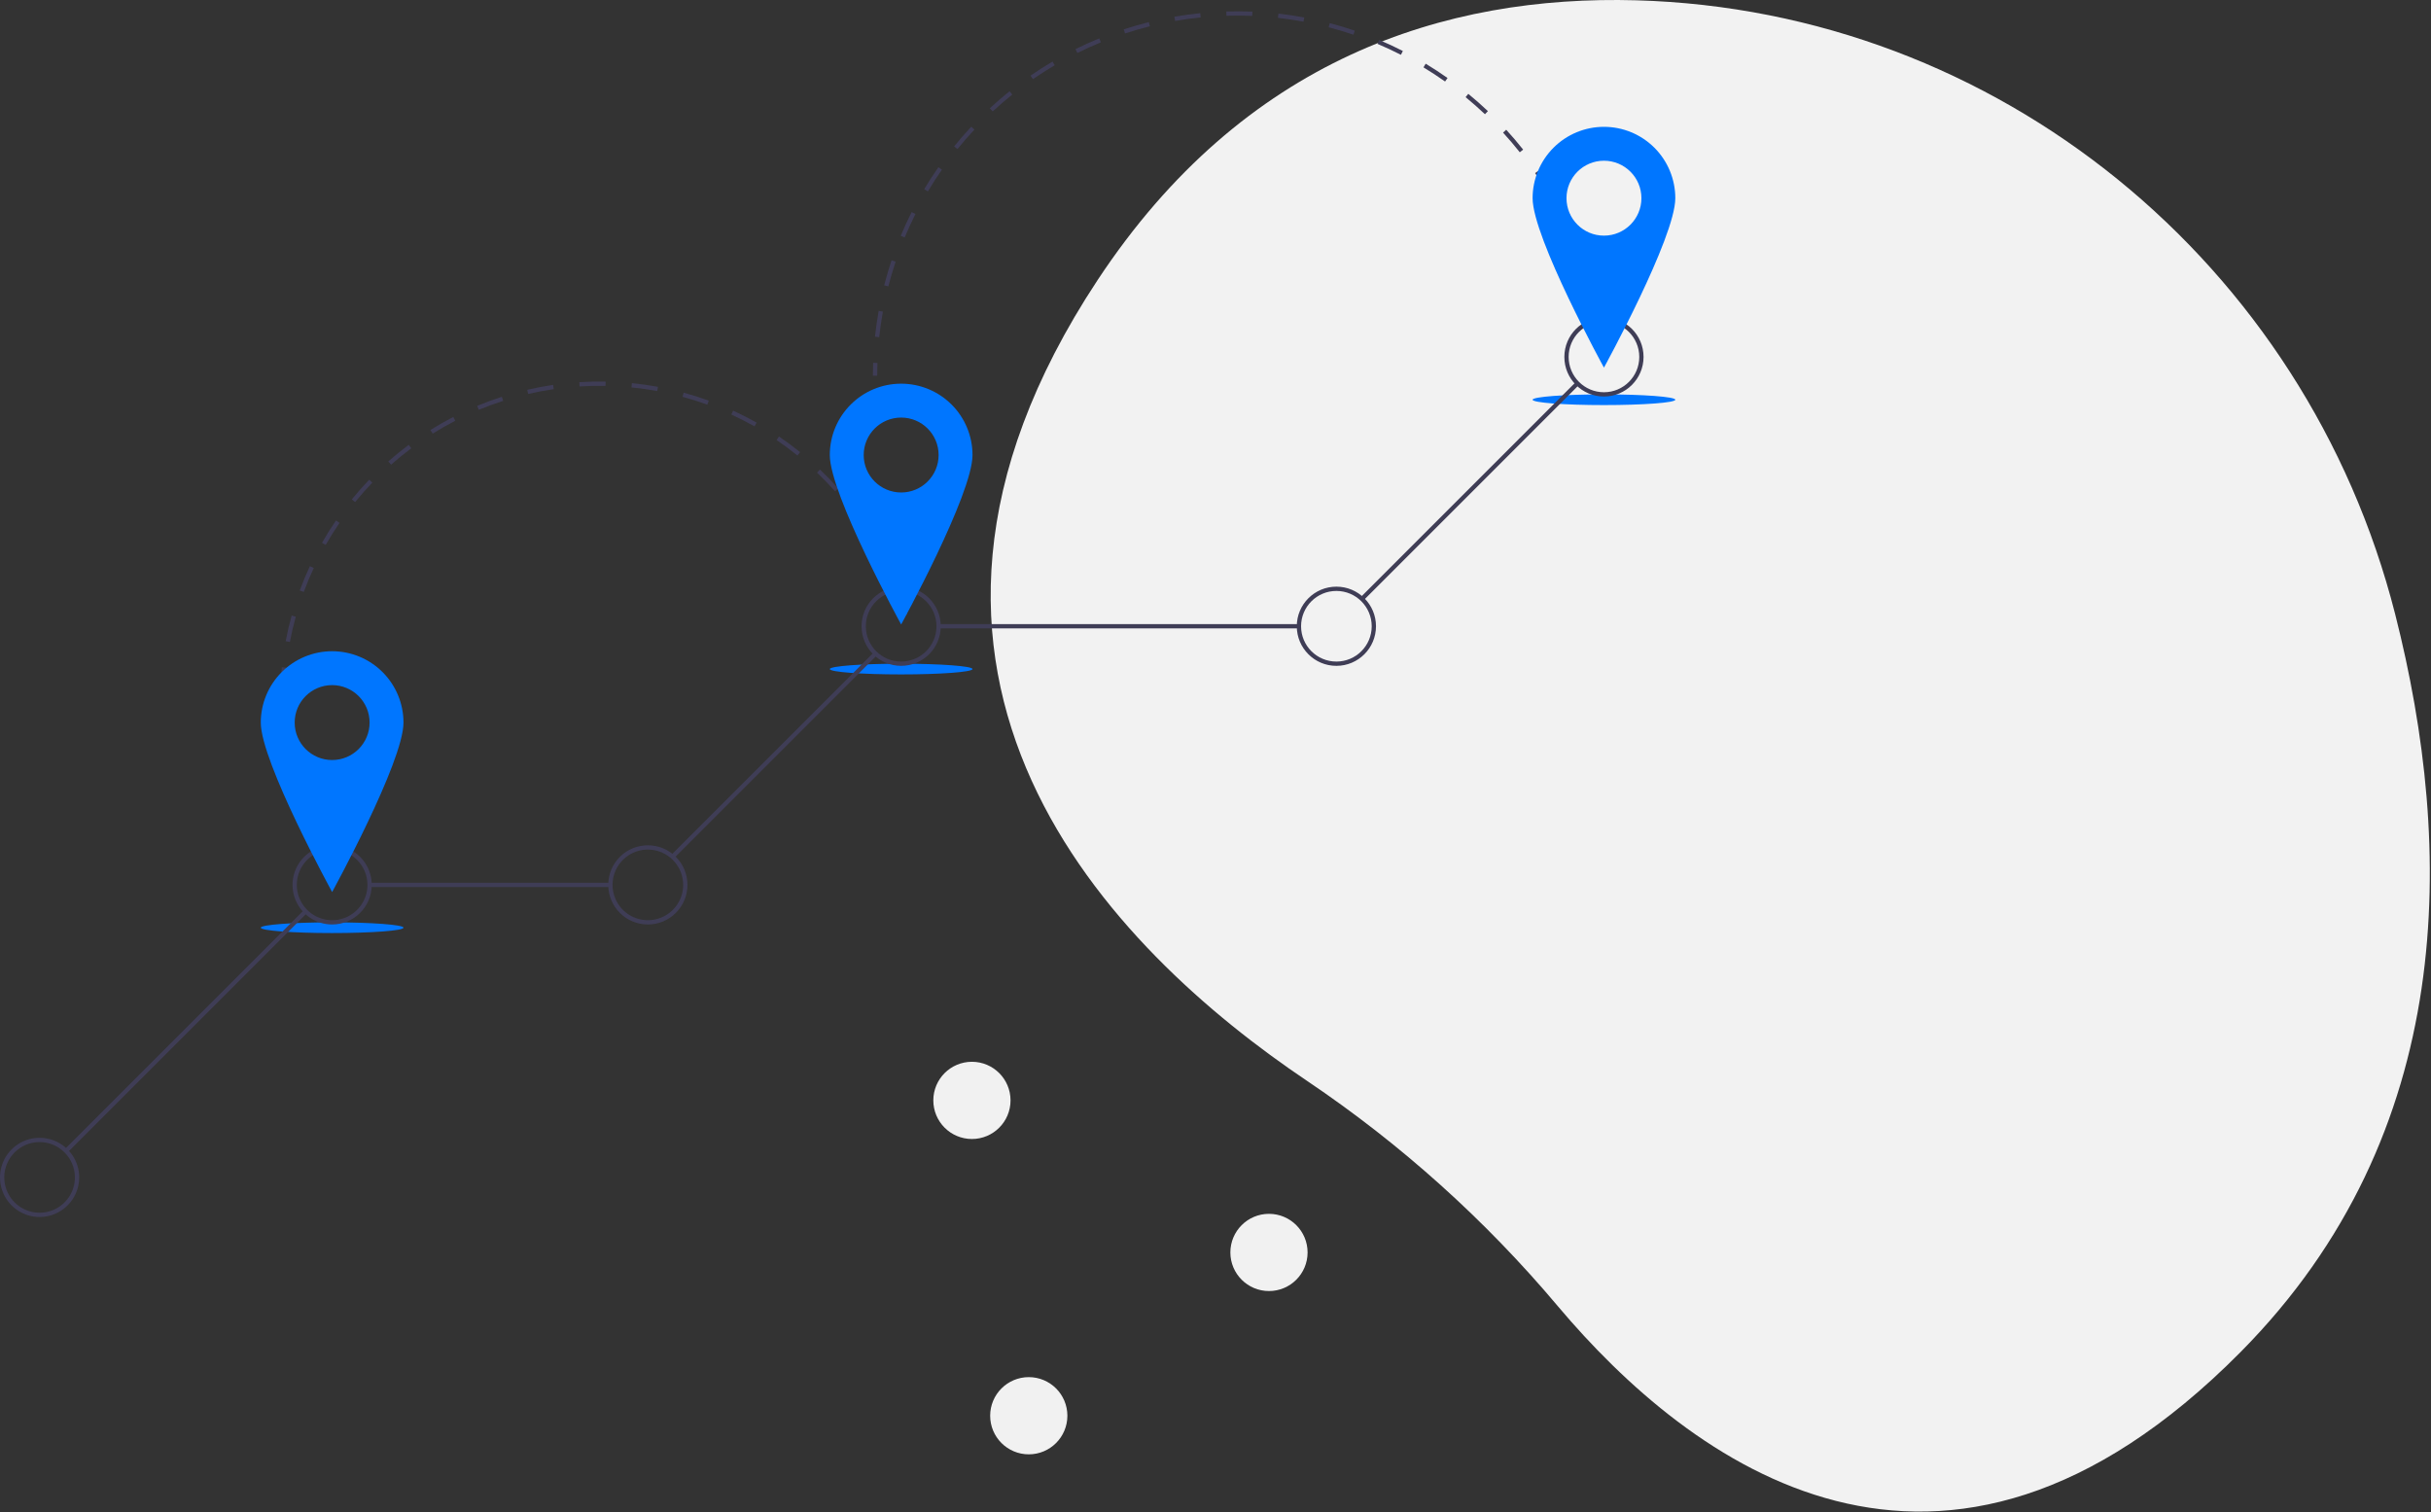
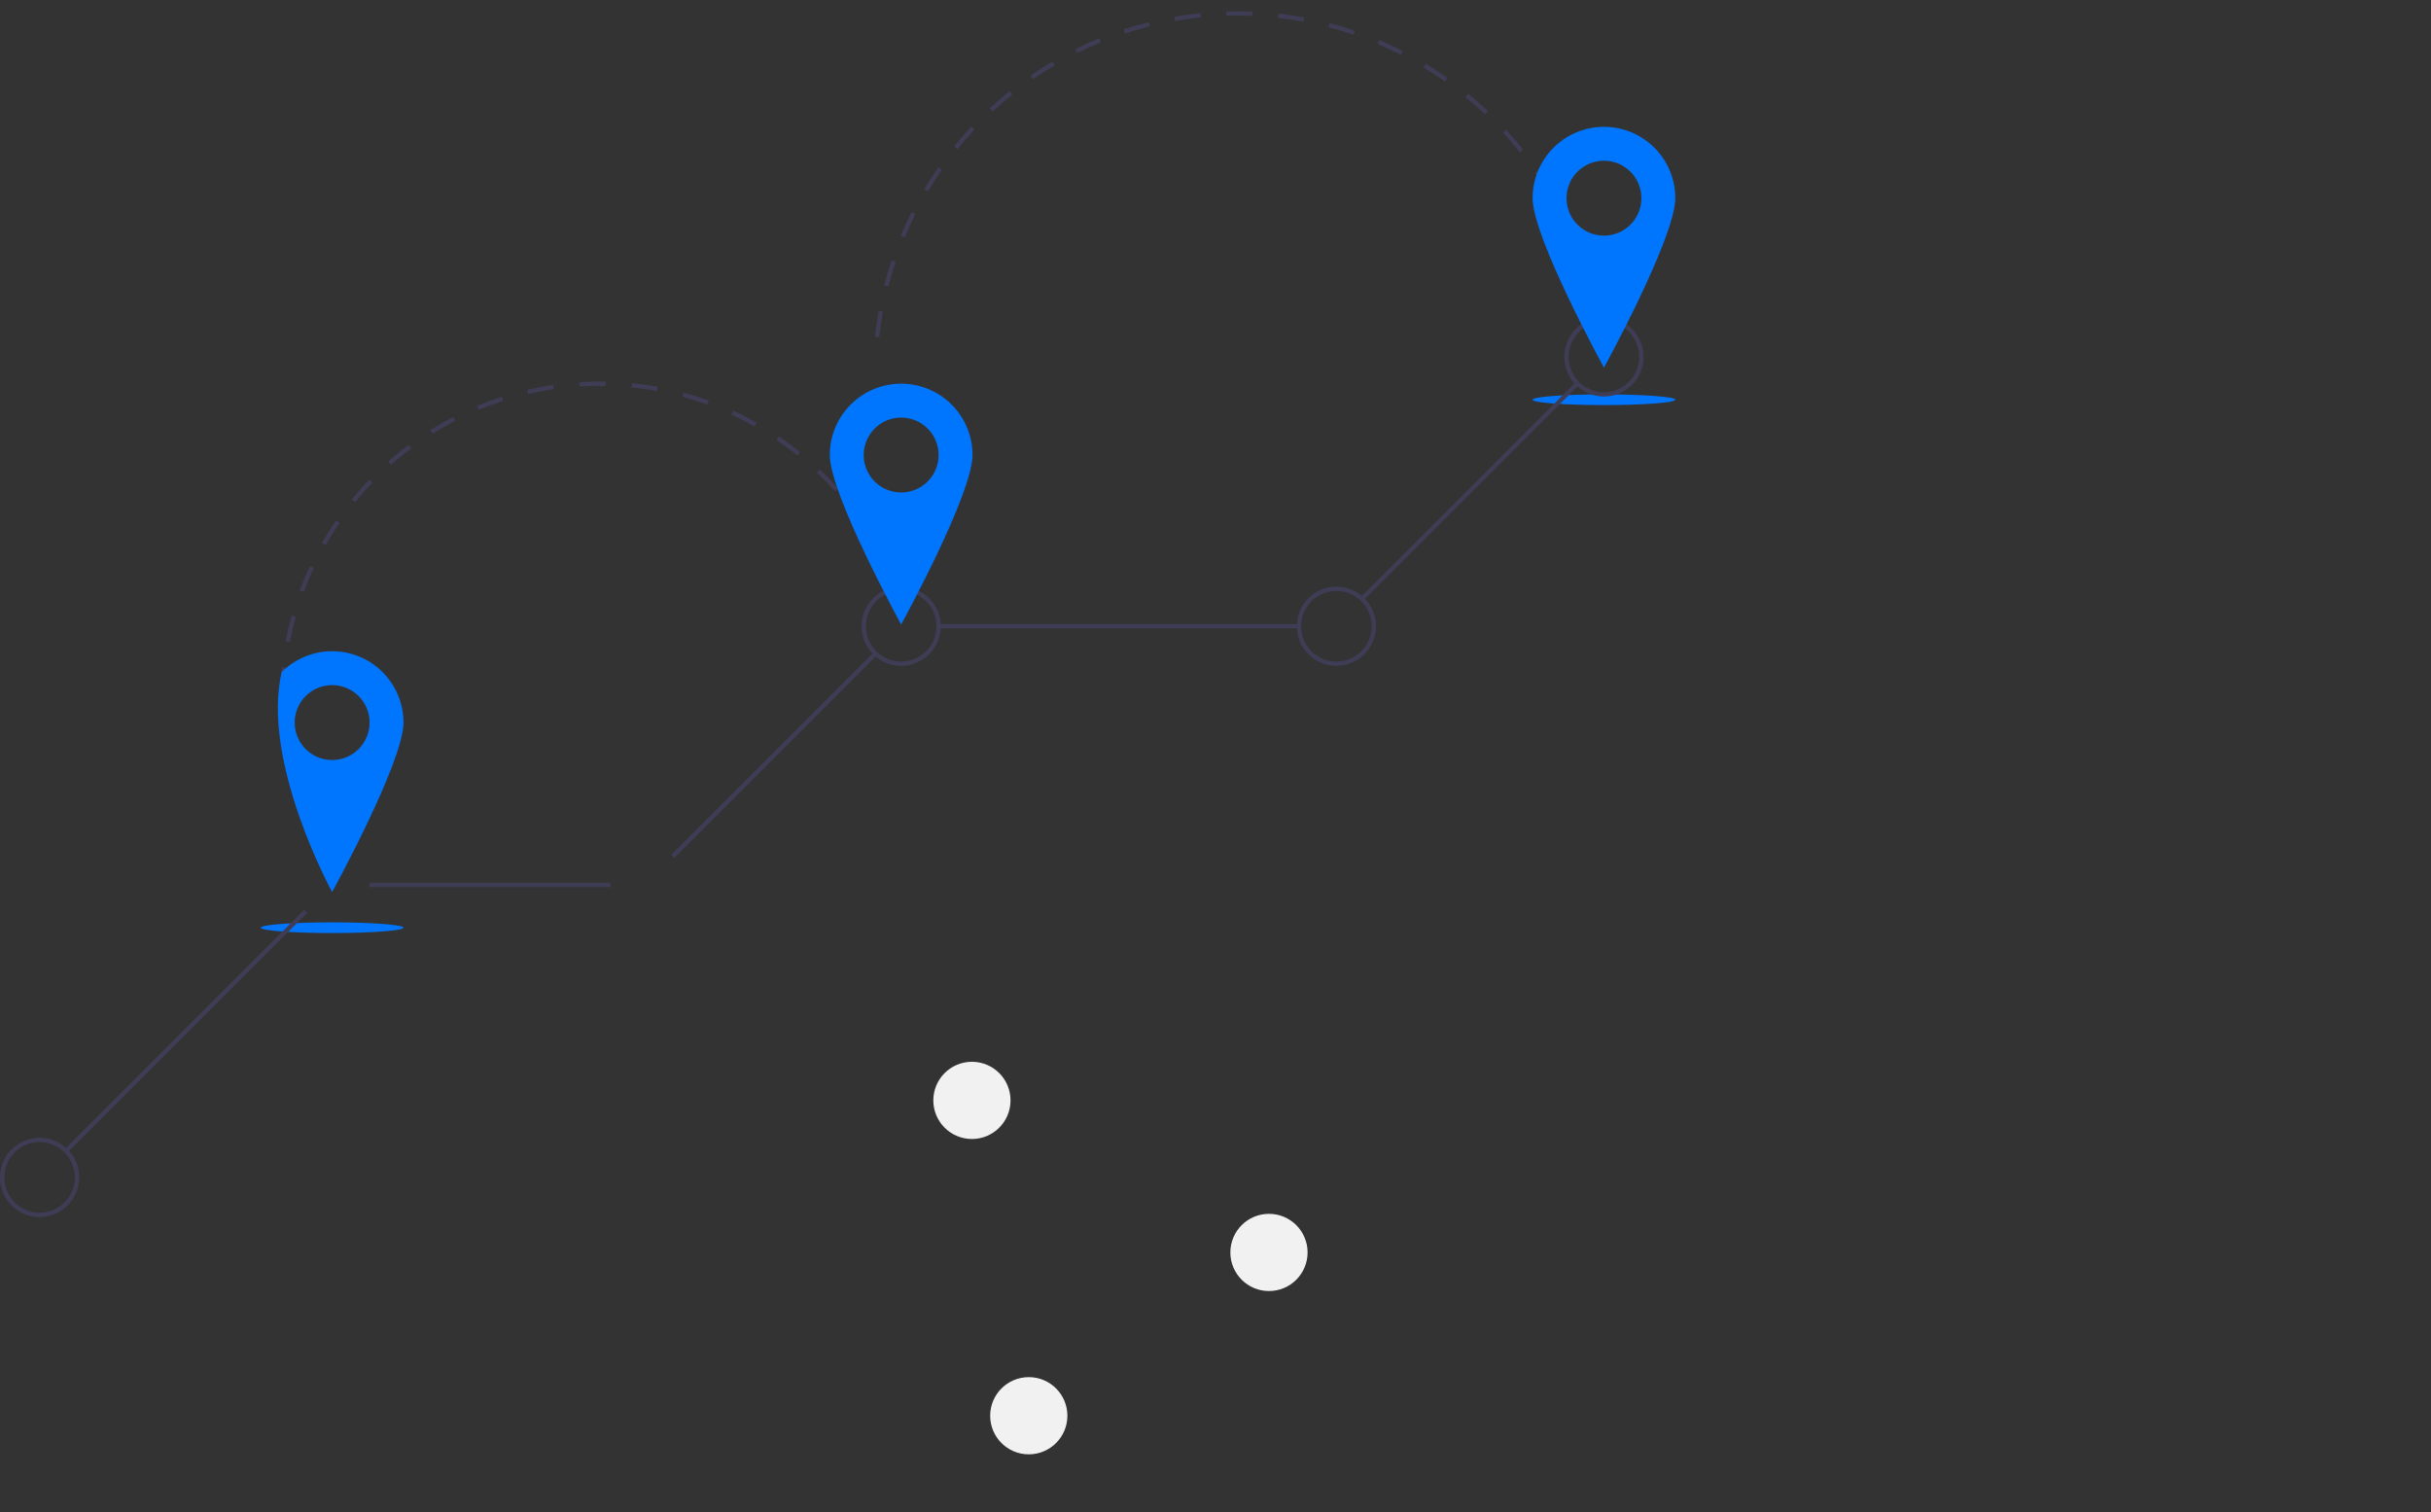
<svg xmlns="http://www.w3.org/2000/svg" width="1135px" height="706px" viewBox="0 0 1135 706" version="1.1">
  <rect x="0" y="0" width="1135" height="706" fill="#333333" stroke="none" />
  <title>undraw_destinations_fpv7</title>
  <desc>Created with Sketch.</desc>
  <g id="Icons" stroke="none" stroke-width="1" fill="none" fill-rule="evenodd">
    <g id="Roadmap" transform="translate(-2447, -97)" fill-rule="nonzero">
      <g id="undraw_destinations_fpv7" transform="translate(2446, 97)">
-         <path d="M1119.262,286.728 C1077.635,123.042 933.801,4.883 764.971,0.144 C675.716,-2.361 581.795,27.241 513.413,130.829 C391.173,316.004 520.925,443.966 611.384,504.77 C655.087,534.206 694.466,569.599 728.38,609.926 C789.482,682.433 907.029,772.534 1047.022,631.36 C1148.49,529.036 1146.989,395.759 1119.262,286.728 Z" id="Path" fill="#F2F2F2" />
        <path d="M157.24,410.826 C156.118,409.165 155.016,407.46 153.962,405.758 L155.664,404.705 C156.703,406.386 157.791,408.068 158.897,409.707 L157.24,410.826 Z" id="Path" fill="#3F3D56" />
        <path d="M147.932,395.039 C146.077,391.398 144.353,387.638 142.808,383.861 L144.659,383.103 C146.184,386.829 147.884,390.539 149.714,394.131 L147.932,395.039 Z M138.628,372.296 C137.401,368.403 136.323,364.409 135.422,360.426 L137.373,359.984 C138.261,363.914 139.325,367.854 140.536,371.695 L138.628,372.296 Z M133.21,348.33 C132.644,344.294 132.237,340.179 132.002,336.097 L133.999,335.981 C134.23,340.009 134.632,344.07 135.191,348.052 L133.21,348.33 Z M133.793,323.85 L131.794,323.803 C131.89,319.715 132.156,315.588 132.583,311.537 L134.572,311.747 C134.15,315.744 133.888,319.816 133.793,323.85 L133.793,323.85 Z M136.34,299.75 L134.375,299.377 C135.137,295.366 136.076,291.338 137.166,287.405 L139.094,287.939 C138.018,291.82 137.092,295.793 136.34,299.75 L136.34,299.75 Z M142.818,276.397 L140.942,275.705 C142.356,271.874 143.949,268.054 145.677,264.35 L147.49,265.196 C145.785,268.849 144.213,272.618 142.818,276.397 L142.818,276.397 Z M416.722,270.215 C415.159,266.508 413.419,262.817 411.551,259.244 L413.323,258.318 C415.217,261.939 416.98,265.68 418.565,269.438 L416.722,270.215 Z M153.071,254.421 L151.335,253.429 C153.36,249.886 155.56,246.381 157.873,243.012 L159.521,244.144 C157.24,247.468 155.069,250.926 153.071,254.421 Z M405.491,248.737 C403.337,245.335 401.015,241.98 398.587,238.764 L400.184,237.559 C402.644,240.819 404.998,244.22 407.181,247.667 L405.491,248.737 Z M166.794,234.432 L165.244,233.169 C167.824,230.003 170.566,226.907 173.396,223.964 L174.837,225.349 C172.045,228.253 169.339,231.309 166.794,234.432 Z M390.889,229.39 C388.207,226.384 385.367,223.452 382.448,220.677 L383.827,219.227 C386.784,222.04 389.663,225.012 392.381,228.058 L390.889,229.39 Z M183.595,216.956 L182.272,215.457 C185.332,212.756 188.542,210.148 191.814,207.706 L193.01,209.308 C189.782,211.718 186.615,214.291 183.595,216.956 Z M373.323,212.683 C370.186,210.155 366.905,207.725 363.572,205.464 L364.695,203.808 C368.073,206.101 371.398,208.563 374.578,211.125 L373.323,212.683 Z M203.018,202.46 L201.958,200.765 C205.42,198.599 209.013,196.553 212.637,194.682 L213.554,196.46 C209.979,198.305 206.435,200.324 203.018,202.46 Z M353.262,199.07 C349.748,197.087 346.113,195.229 342.458,193.548 L343.294,191.73 C346.999,193.435 350.683,195.318 354.245,197.327 L353.262,199.07 Z M224.547,191.35 L223.779,189.503 C227.548,187.938 231.428,186.512 235.31,185.264 L235.921,187.169 C232.092,188.399 228.265,189.805 224.547,191.35 Z M331.235,188.937 C327.45,187.563 323.559,186.331 319.669,185.275 L320.193,183.345 C324.136,184.415 328.081,185.664 331.918,187.057 L331.235,188.937 Z M247.612,183.943 L247.161,181.994 C251.132,181.074 255.197,180.307 259.24,179.717 L259.529,181.696 C255.54,182.279 251.531,183.035 247.612,183.943 L247.612,183.943 Z M307.839,182.584 C303.886,181.856 299.845,181.283 295.83,180.881 L296.029,178.891 C300.099,179.298 304.194,179.879 308.201,180.617 L307.839,182.584 Z M271.591,180.438 L271.465,178.442 C275.533,178.185 279.681,178.094 283.756,178.168 L283.72,180.168 C279.695,180.094 275.606,180.185 271.591,180.438 L271.591,180.438 Z" id="Shape" fill="#3F3D56" />
        <path d="M422.746,287.424 C422.21,285.521 421.628,283.602 421.015,281.722 L422.916,281.102 C423.538,283.008 424.128,284.953 424.67,286.882 L422.746,287.424 Z" id="Path" fill="#3F3D56" />
-         <path d="M410.55,175.423 L408.55,175.423 C408.55,173.422 408.585,171.391 408.655,169.388 L410.654,169.457 C410.585,171.438 410.55,173.445 410.55,175.423 Z" id="Path" fill="#3F3D56" />
        <path d="M411.502,157.431 L409.513,157.219 C409.941,153.191 410.521,149.131 411.236,145.15 L413.205,145.504 C412.498,149.437 411.925,153.451 411.502,157.431 Z M415.76,133.73 L413.822,133.236 C414.823,129.31 415.98,125.375 417.261,121.538 L419.158,122.171 C417.893,125.963 416.75,129.851 415.76,133.73 L415.76,133.73 Z M734.723,112.629 C733.228,108.918 731.578,105.215 729.82,101.624 L731.617,100.745 C733.395,104.379 735.064,108.126 736.578,111.882 L734.723,112.629 Z M423.385,110.876 L421.539,110.108 C423.094,106.37 424.806,102.639 426.629,99.018 L428.416,99.918 C426.614,103.496 424.922,107.183 423.385,110.876 L423.385,110.876 Z M724.139,90.998 C722.128,87.542 719.966,84.113 717.711,80.806 L719.363,79.679 C721.645,83.025 723.833,86.495 725.867,89.992 L724.139,90.998 Z M434.221,89.351 L432.503,88.326 C434.576,84.853 436.805,81.407 439.127,78.083 L440.767,79.228 C438.472,82.513 436.269,85.919 434.221,89.351 L434.221,89.351 Z M710.57,71.099 C708.083,67.96 705.454,64.873 702.756,61.925 L704.23,60.575 C706.961,63.558 709.622,66.681 712.139,69.857 L710.57,71.099 Z M448.02,69.601 L446.466,68.341 C449.017,65.195 451.713,62.102 454.479,59.149 L455.939,60.516 C453.205,63.435 450.541,66.492 448.02,69.601 Z M694.308,53.331 C691.4,50.578 688.359,47.896 685.268,45.36 L686.535,43.814 C689.664,46.38 692.741,49.094 695.683,51.879 L694.308,53.331 Z M464.484,52.019 L463.125,50.552 C466.095,47.802 469.202,45.124 472.36,42.592 L473.611,44.153 C470.49,46.655 467.419,49.302 464.484,52.019 L464.484,52.019 Z M675.683,38.053 C672.415,35.742 669.023,33.52 665.601,31.45 L666.636,29.739 C670.099,31.833 673.531,34.081 676.837,36.42 L675.683,38.053 Z M483.274,36.957 L482.137,35.312 C485.467,33.013 488.922,30.806 492.409,28.75 L493.424,30.473 C489.979,32.504 486.564,34.686 483.274,36.957 L483.274,36.957 Z M655.071,25.586 C651.506,23.765 647.831,22.052 644.147,20.494 L644.927,18.652 C648.654,20.228 652.373,21.962 655.981,23.805 L655.071,25.586 Z M504.012,24.733 L503.122,22.942 C506.745,21.143 510.479,19.453 514.222,17.919 L514.981,19.77 C511.282,21.285 507.592,22.955 504.012,24.733 L504.012,24.733 Z M632.885,16.202 C629.102,14.914 625.218,13.747 621.342,12.734 L621.848,10.799 C625.77,11.824 629.701,13.005 633.529,14.308 L632.885,16.202 Z M526.275,15.61 L525.652,13.71 C529.496,12.45 533.438,11.314 537.368,10.333 L537.852,12.273 C533.968,13.243 530.073,14.365 526.275,15.61 L526.275,15.61 Z M609.581,10.109 C605.648,9.379 601.639,8.783 597.663,8.337 L597.886,6.349 C601.909,6.801 605.967,7.404 609.946,8.142 L609.581,10.109 Z M549.639,9.78 L549.296,7.809 C553.281,7.116 557.344,6.557 561.374,6.15 L561.575,8.14 C557.593,8.542 553.577,9.094 549.639,9.78 L549.639,9.78 Z M585.648,7.42 C581.644,7.257 577.572,7.236 573.598,7.354 L573.537,5.355 C577.56,5.235 581.678,5.256 585.73,5.422 L585.648,7.42 Z" id="Shape" fill="#3F3D56" />
        <path d="M740.573,129.791 C740.038,127.888 739.46,125.966 738.856,124.079 L740.761,123.47 C741.372,125.379 741.957,127.323 742.499,129.249 L740.573,129.791 Z" id="Path" fill="#3F3D56" />
        <ellipse id="Oval" fill="#0076FF" cx="156.07" cy="433.15" rx="33.312" ry="2.498" />
-         <ellipse id="Oval" fill="#0076FF" cx="421.737" cy="312.393" rx="33.312" ry="2.498" />
        <ellipse id="Oval" fill="#0076FF" cx="749.864" cy="186.638" rx="33.312" ry="2.498" />
        <rect id="Rectangle" fill="#3F3D56" transform="translate(687.287, 229.228) rotate(-45) translate(-687.287, -229.228) " x="616.456" y="228.228" width="141.662" height="2" />
        <rect id="Rectangle" fill="#3F3D56" x="439.226" y="291.405" width="168.228" height="2" />
        <rect id="Rectangle" fill="#3F3D56" transform="translate(362.183, 352.792) rotate(-45) translate(-362.183, -352.792) " x="295.65" y="351.792" width="133.065" height="2" />
        <rect id="Rectangle" fill="#3F3D56" x="173.559" y="412.163" width="112.43" height="2" />
        <rect id="Rectangle" fill="#3F3D56" transform="translate(87.843, 481.39) rotate(-45) translate(-87.843, -481.39) " x="8.843" y="480.391" width="157.999" height="2" />
-         <path d="M156.07,431.652 C148.592,431.652 141.85,427.148 138.988,420.239 C136.126,413.33 137.708,405.377 142.996,400.089 C148.284,394.801 156.236,393.219 163.145,396.081 C170.054,398.943 174.559,405.685 174.559,413.163 C174.548,423.369 166.277,431.64 156.07,431.652 Z M156.07,396.674 C149.401,396.673 143.388,400.691 140.836,406.852 C138.283,413.014 139.694,420.106 144.41,424.822 C149.126,429.538 156.218,430.949 162.38,428.397 C168.542,425.845 172.559,419.832 172.559,413.163 C172.549,404.061 165.173,396.684 156.07,396.674 L156.07,396.674 Z" id="Shape" fill="#3F3D56" />
-         <path d="M303.478,431.652 C293.266,431.652 284.988,423.374 284.988,413.163 C284.988,402.952 293.266,394.674 303.478,394.674 C313.689,394.674 321.967,402.952 321.967,413.163 C321.956,423.37 313.684,431.641 303.478,431.652 L303.478,431.652 Z M303.478,396.674 C296.808,396.674 290.796,400.691 288.243,406.853 C285.691,413.014 287.102,420.107 291.818,424.823 C296.534,429.538 303.626,430.949 309.788,428.397 C315.949,425.845 319.967,419.832 319.967,413.163 C319.956,404.06 312.58,396.684 303.478,396.674 L303.478,396.674 Z" id="Shape" fill="#3F3D56" />
        <path d="M421.737,310.894 C411.526,310.894 403.248,302.616 403.248,292.405 C403.248,282.194 411.526,273.916 421.737,273.916 C431.948,273.916 440.226,282.194 440.226,292.405 C440.215,302.612 431.943,310.883 421.737,310.894 Z M421.737,275.916 C412.63,275.917 405.248,283.299 405.248,292.406 C405.248,301.512 412.631,308.895 421.737,308.894 C430.844,308.894 438.226,301.512 438.226,292.405 C438.216,283.303 430.839,275.926 421.737,275.916 L421.737,275.916 Z" id="Shape" fill="#3F3D56" />
        <path d="M624.942,310.894 C614.731,310.894 606.454,302.616 606.454,292.405 C606.454,282.194 614.731,273.916 624.943,273.916 C635.154,273.916 643.431,282.194 643.432,292.405 C643.42,302.612 635.149,310.883 624.942,310.894 L624.942,310.894 Z M624.942,275.916 C615.836,275.917 608.454,283.299 608.454,292.406 C608.454,301.512 615.836,308.895 624.943,308.894 C634.049,308.894 641.432,301.512 641.432,292.405 C641.421,283.303 634.045,275.926 624.942,275.916 L624.942,275.916 Z" id="Shape" fill="#3F3D56" />
        <path d="M749.864,185.14 C739.653,185.14 731.375,176.862 731.376,166.651 C731.376,156.44 739.653,148.162 749.864,148.162 C760.076,148.162 768.353,156.44 768.354,166.651 C768.342,176.857 760.071,185.128 749.864,185.14 Z M749.864,150.162 C740.758,150.162 733.375,157.545 733.376,166.651 C733.376,175.758 740.758,183.14 749.865,183.14 C758.971,183.14 766.354,175.757 766.354,166.651 C766.343,157.548 758.967,150.172 749.864,150.162 L749.864,150.162 Z" id="Shape" fill="#3F3D56" />
        <path d="M19.489,568.233 C12.011,568.233 5.269,563.729 2.407,556.82 C-0.455,549.911 1.127,541.958 6.415,536.67 C11.703,531.382 19.655,529.8 26.564,532.662 C33.473,535.524 37.978,542.266 37.978,549.744 C37.967,559.95 29.696,568.221 19.489,568.233 Z M19.489,533.255 C12.82,533.255 6.807,537.272 4.255,543.433 C1.702,549.595 3.113,556.687 7.829,561.403 C12.545,566.119 19.637,567.53 25.799,564.978 C31.96,562.426 35.978,556.413 35.978,549.744 C35.968,540.642 28.592,533.265 19.489,533.255 Z" id="Shape" fill="#3F3D56" />
-         <path d="M156.07,304.065 C147.235,304.065 138.762,307.574 132.515,313.822 C126.267,320.069 122.758,328.542 122.758,337.377 C122.758,355.775 156.07,416.494 156.07,416.494 C156.07,416.494 189.383,355.775 189.383,337.377 C189.383,328.542 185.873,320.069 179.626,313.822 C173.378,307.574 164.905,304.065 156.07,304.065 L156.07,304.065 Z M156.07,354.866 C146.411,354.866 138.581,347.036 138.581,337.377 C138.581,327.718 146.411,319.888 156.07,319.888 C165.729,319.888 173.559,327.718 173.559,337.377 C173.559,347.036 165.729,354.866 156.07,354.866 Z" id="Shape" fill="#0076FF" />
+         <path d="M156.07,304.065 C147.235,304.065 138.762,307.574 132.515,313.822 C122.758,355.775 156.07,416.494 156.07,416.494 C156.07,416.494 189.383,355.775 189.383,337.377 C189.383,328.542 185.873,320.069 179.626,313.822 C173.378,307.574 164.905,304.065 156.07,304.065 L156.07,304.065 Z M156.07,354.866 C146.411,354.866 138.581,347.036 138.581,337.377 C138.581,327.718 146.411,319.888 156.07,319.888 C165.729,319.888 173.559,327.718 173.559,337.377 C173.559,347.036 165.729,354.866 156.07,354.866 Z" id="Shape" fill="#0076FF" />
        <path d="M421.737,179.143 C403.339,179.143 388.424,194.058 388.424,212.456 C388.424,230.853 421.737,291.572 421.737,291.572 C421.737,291.572 455.049,230.853 455.049,212.456 C455.049,203.62 451.54,195.147 445.292,188.9 C439.045,182.653 430.572,179.143 421.737,179.143 L421.737,179.143 Z M421.737,229.945 C412.078,229.945 404.248,222.114 404.248,212.456 C404.248,202.797 412.078,194.967 421.737,194.967 C431.396,194.967 439.226,202.797 439.226,212.456 C439.226,222.114 431.396,229.945 421.737,229.945 Z" id="Shape" fill="#0076FF" />
        <path d="M749.864,59.218 C741.029,59.218 732.556,62.728 726.309,68.975 C720.062,75.223 716.552,83.696 716.552,92.531 C716.552,110.929 749.864,171.648 749.864,171.648 C749.864,171.648 783.177,110.929 783.177,92.531 C783.177,83.696 779.667,75.223 773.42,68.975 C767.172,62.728 758.699,59.218 749.864,59.218 L749.864,59.218 Z M749.864,110.02 C740.205,110.02 732.375,102.19 732.375,92.531 C732.375,82.872 740.205,75.042 749.864,75.042 C759.523,75.042 767.353,82.872 767.353,92.531 C767.353,102.19 759.523,110.02 749.864,110.02 Z" id="Shape" fill="#0076FF" />
        <circle id="Oval" fill="#F1F1F1" cx="481.32" cy="661.023" r="18.025" />
        <circle id="Oval" fill="#F1F1F1" cx="593.467" cy="584.778" r="18.025" />
        <circle id="Oval" fill="#F1F1F1" cx="454.779" cy="513.784" r="18.025" />
      </g>
    </g>
  </g>
</svg>